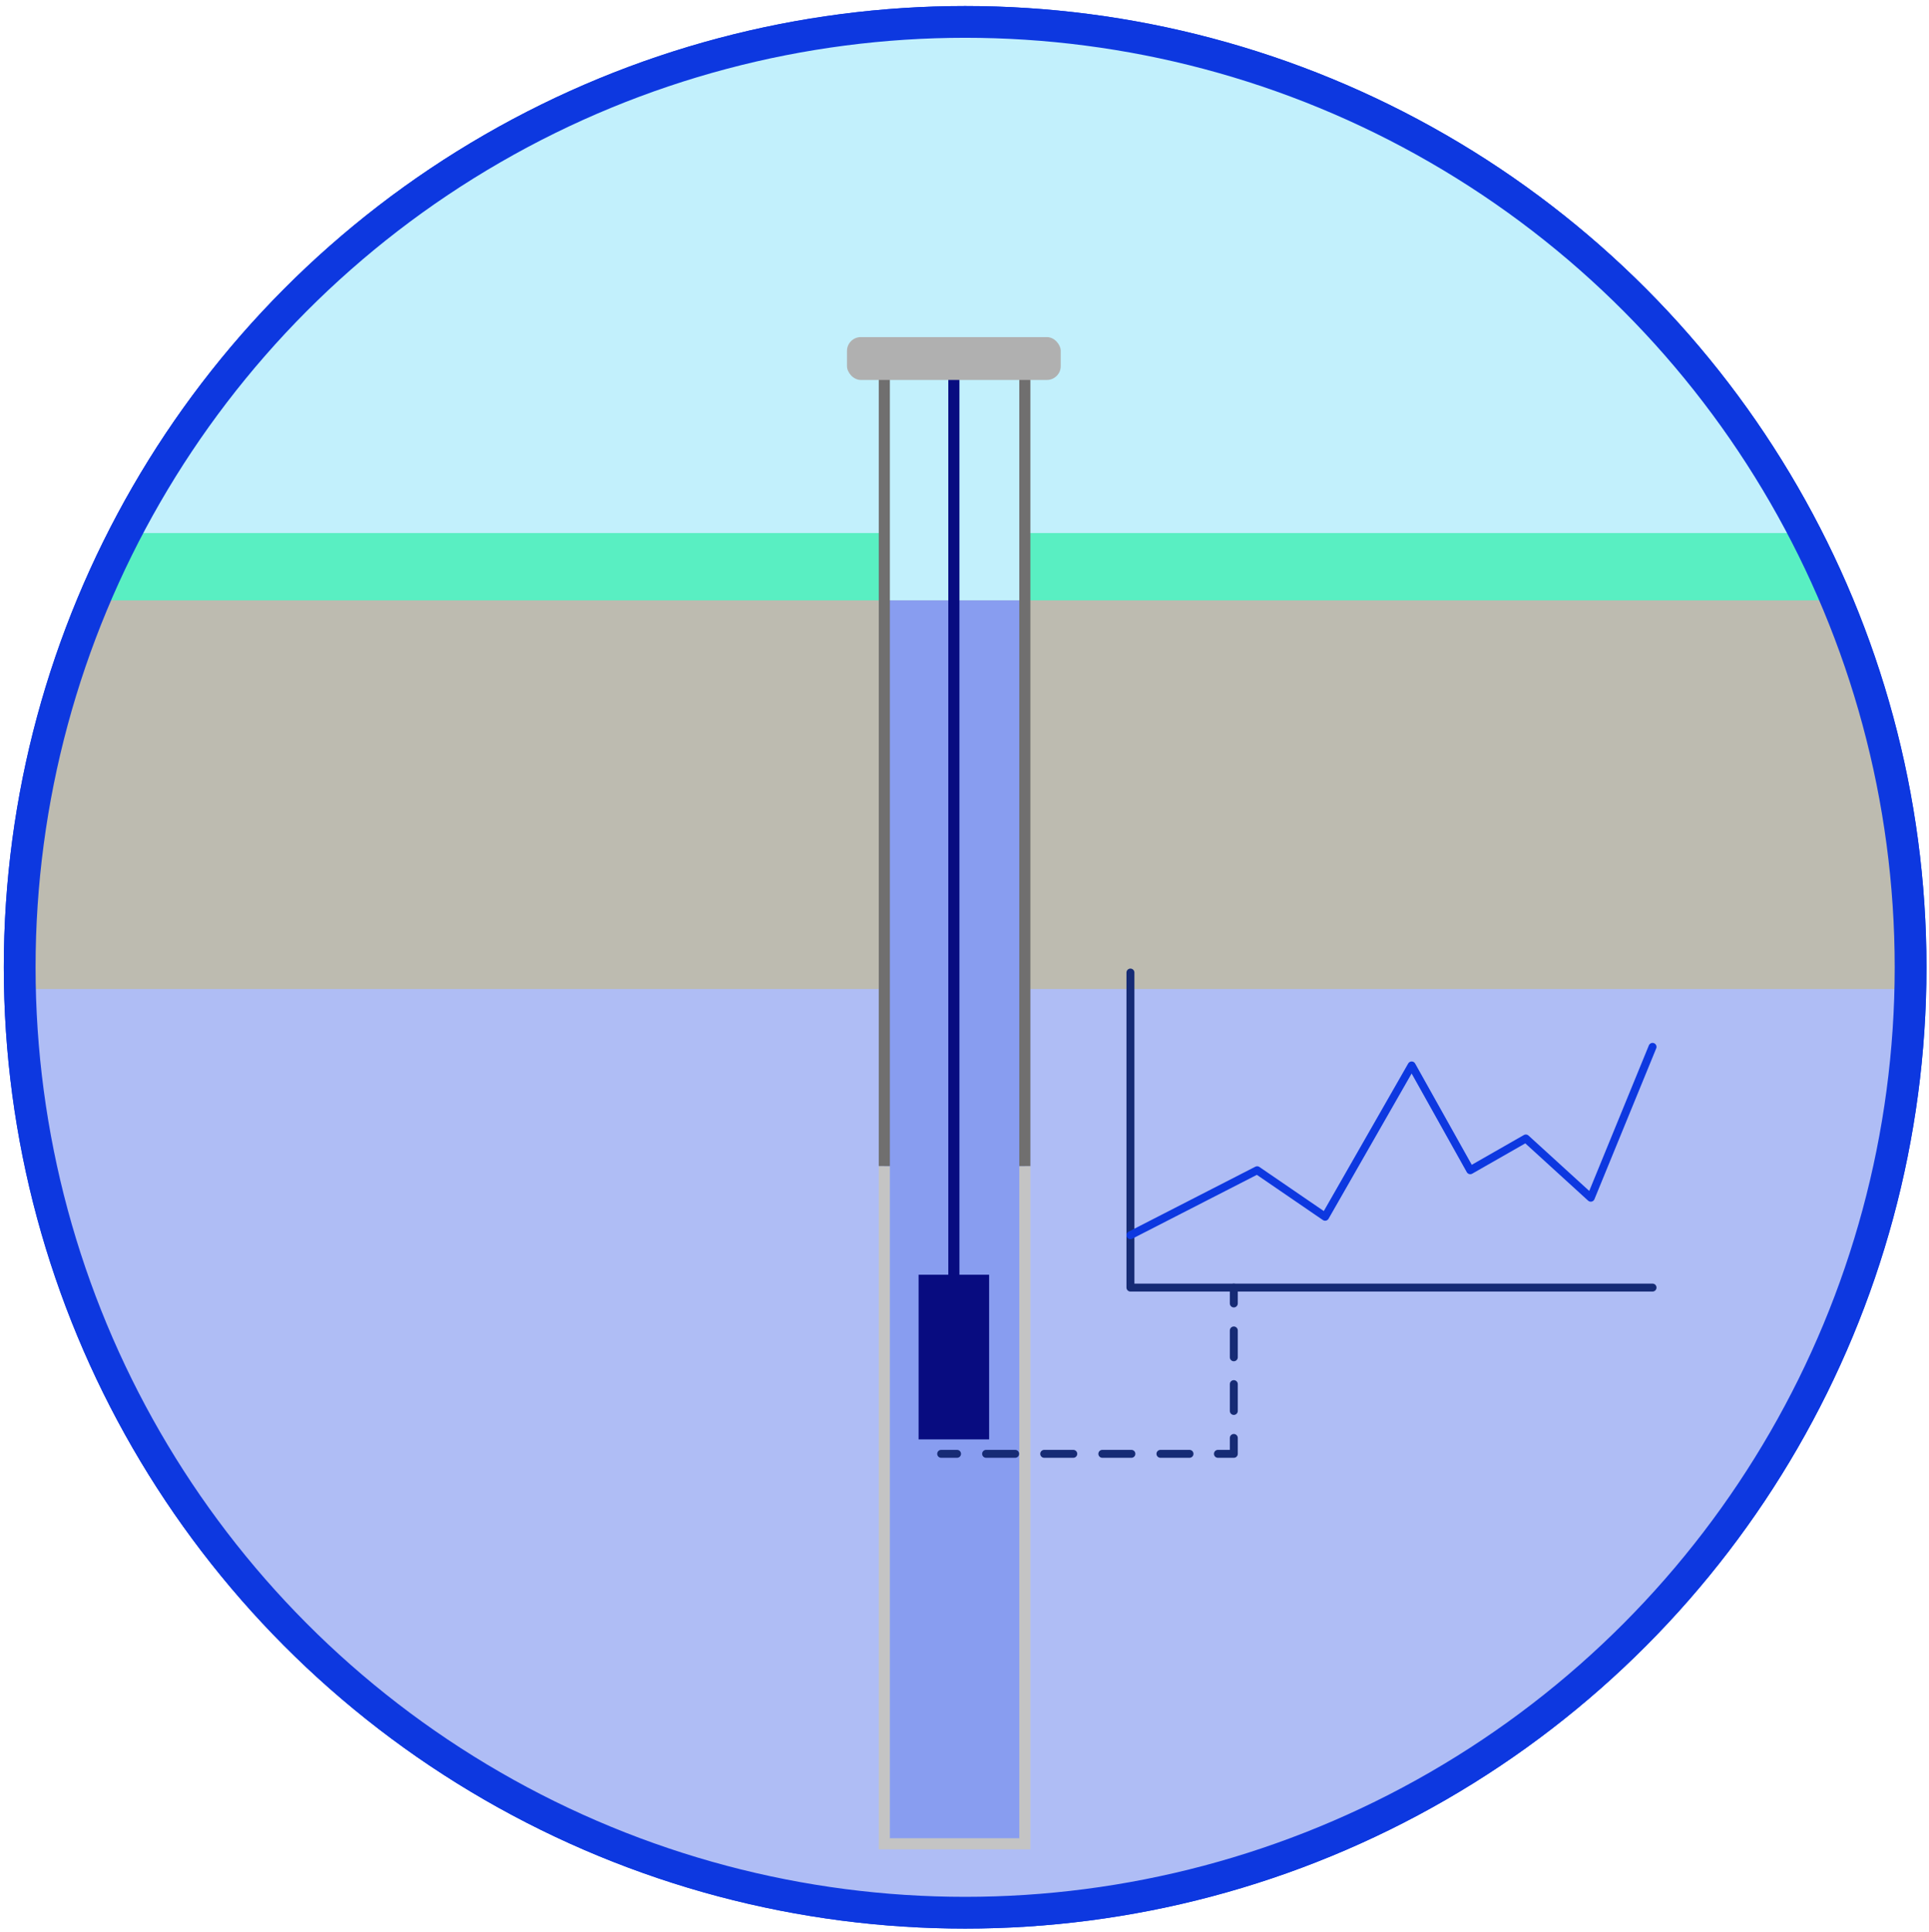
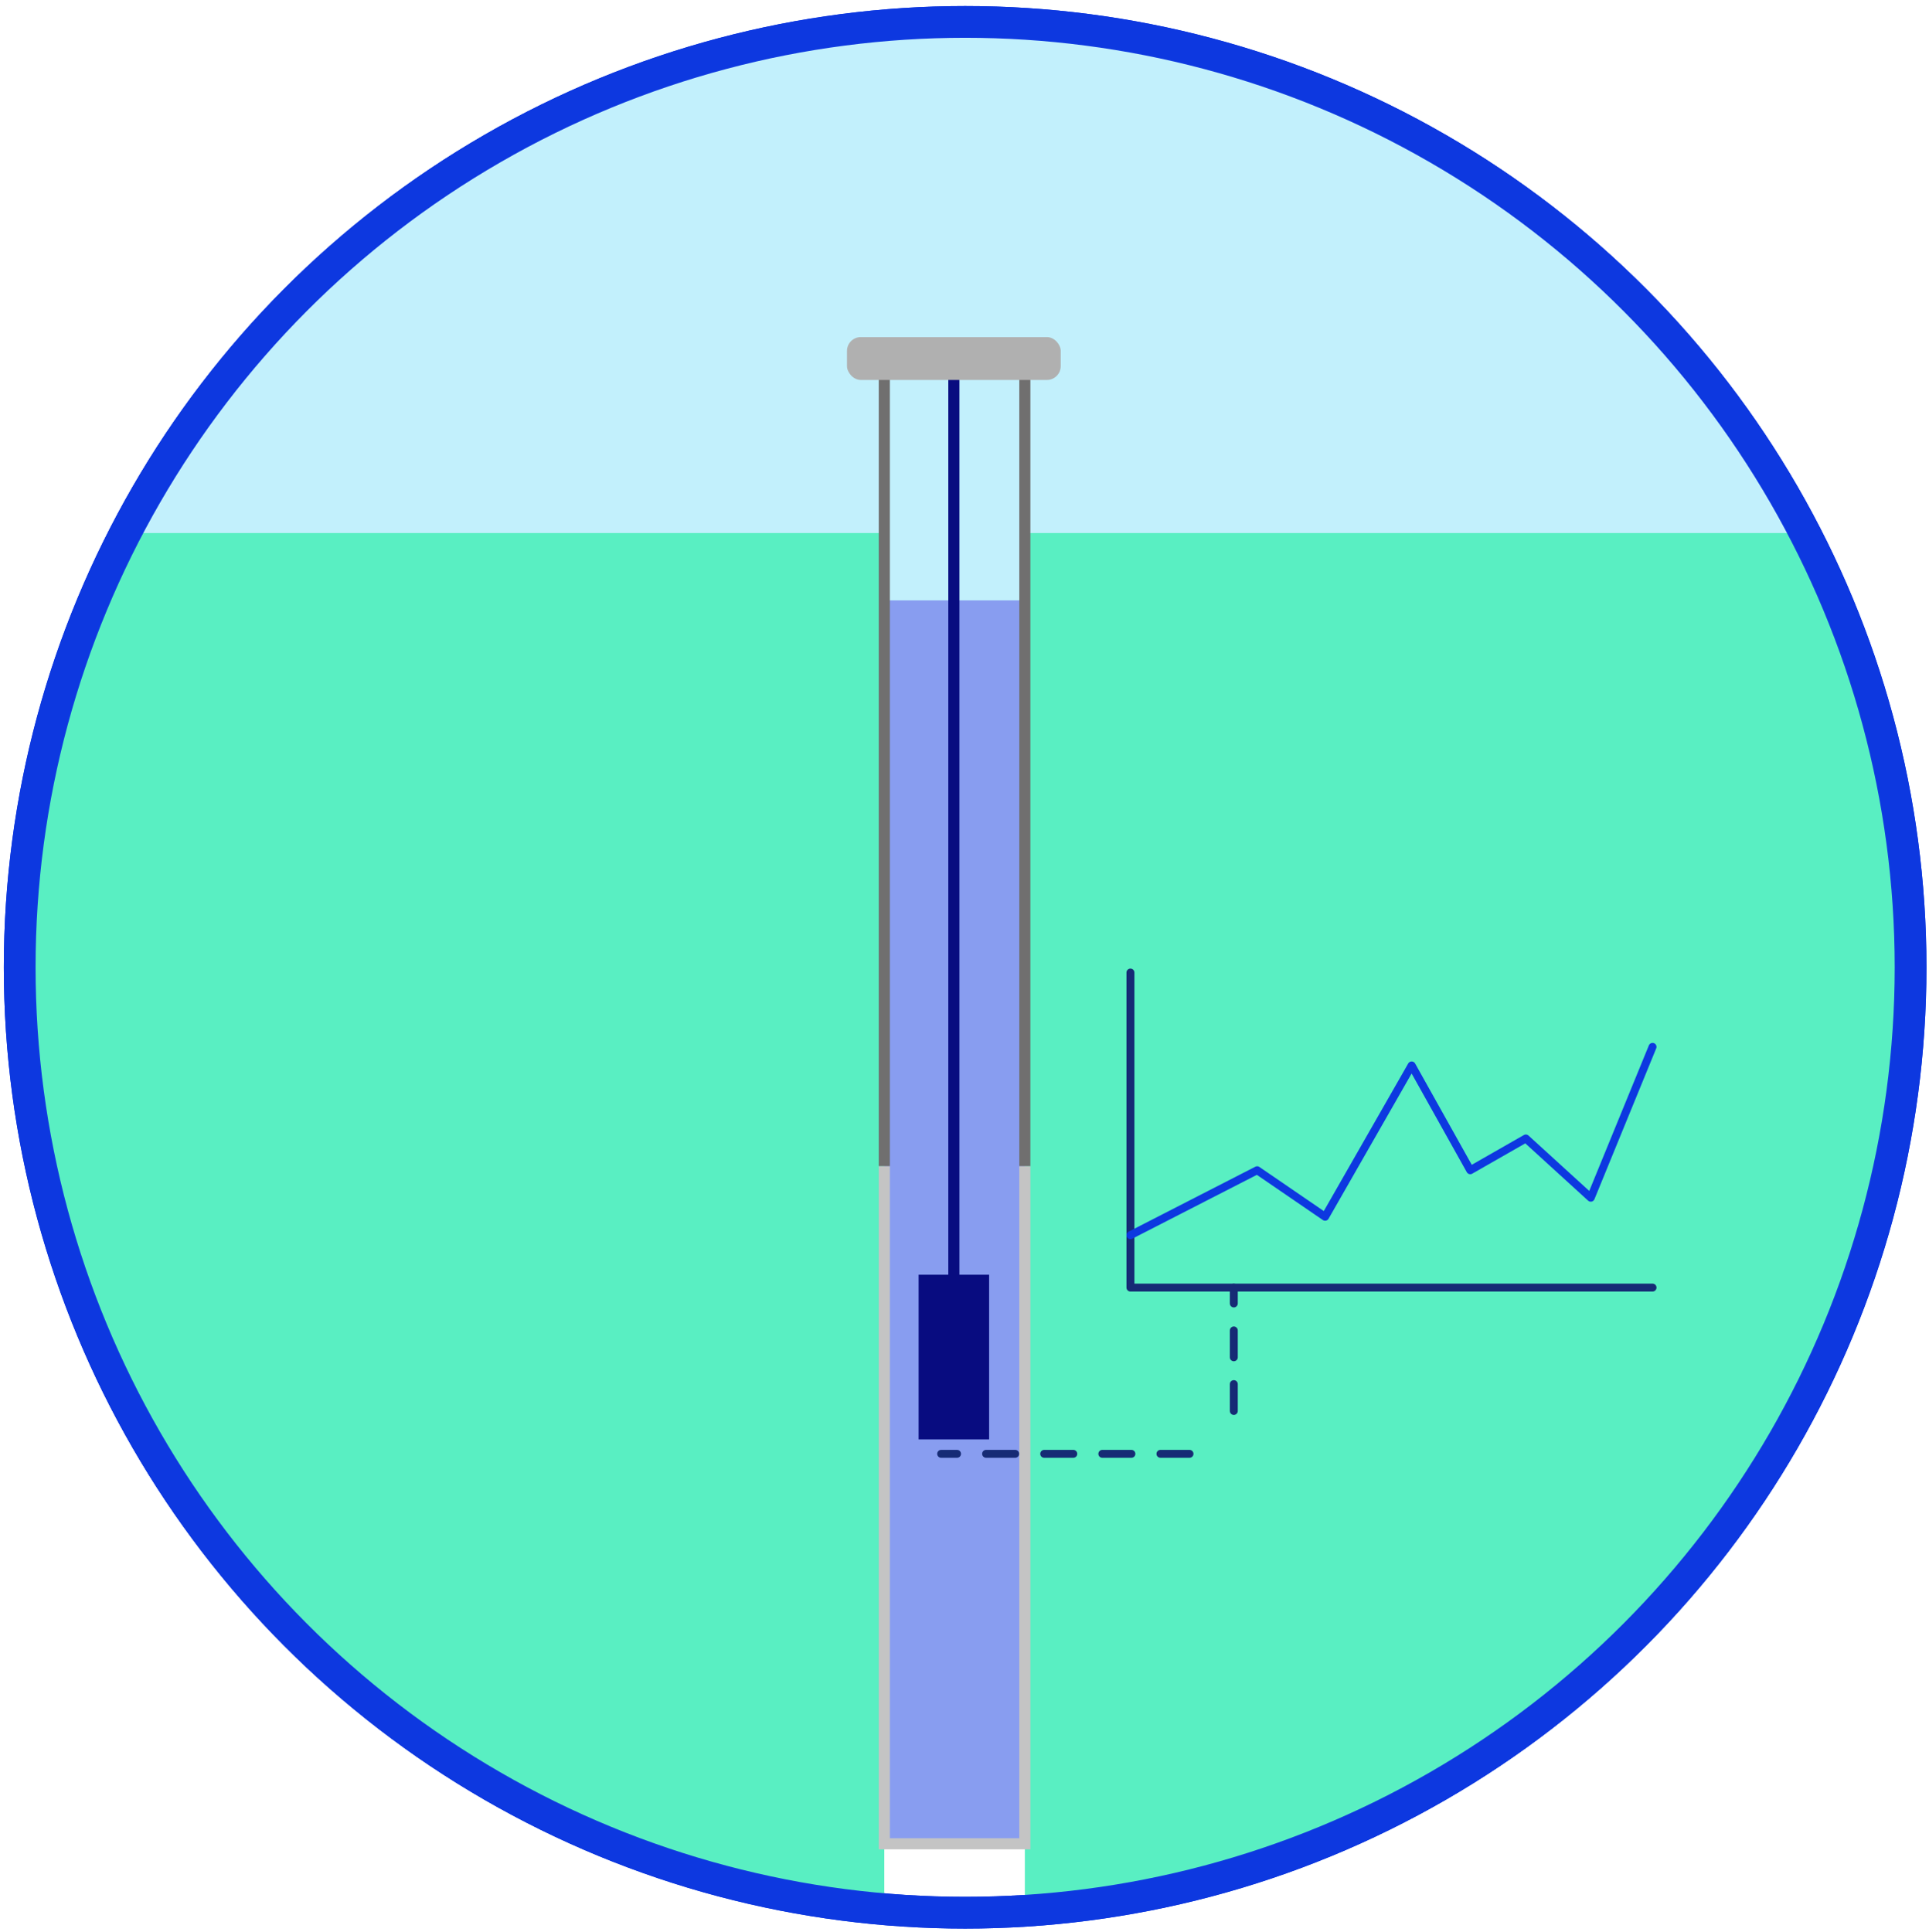
<svg xmlns="http://www.w3.org/2000/svg" id="Popups" viewBox="0 0 121.48 121.67" width="121.48" height="121.67" x="0" y="0">
  <defs>
    <style>
      .cls-1, .cls-2, .cls-3, .cls-4, .cls-5, .cls-6, .cls-7, .cls-8, .cls-9 {
        fill: none;
      }

      .cls-10 {
        clip-path: url(#clippath);
      }

      .cls-11 {
        fill: #b0b0b0;
      }

      .cls-12 {
        fill: #afbdf5;
      }

      .cls-13 {
        fill: #bdbbb0;
      }

      .cls-14 {
        fill: #c2f0fc;
      }

      .cls-15 {
        fill: #080c80;
      }

      .cls-16 {
        fill: #889df0;
      }

      .cls-17 {
        fill: #59efc2;
      }

      .cls-2 {
        stroke-dasharray: 0 0 1.83 1.83;
      }

      .cls-2, .cls-7, .cls-8, .cls-9 {
        stroke-linecap: round;
        stroke-linejoin: round;
        stroke-width: .5px;
      }

      .cls-2, .cls-7, .cls-9 {
        stroke: #162b75;
      }

      .cls-3 {
        stroke: #706f6f;
      }

      .cls-3, .cls-4, .cls-5 {
        stroke-width: .7px;
      }

      .cls-3, .cls-4, .cls-5, .cls-6 {
        stroke-miterlimit: 10;
      }

      .cls-4 {
        stroke: #c4c4c4;
      }

      .cls-5 {
        stroke: #080c80;
      }

      .cls-6 {
        stroke-width: 2px;
      }

      .cls-6, .cls-8 {
        stroke: #0d38e0;
      }

      .cls-9 {
        stroke-dasharray: 0 0 1.69 1.69;
      }
    </style>
    <clipPath id="clippath">
      <circle class="cls-1" cx="60.78" cy="60.92" r="59.54" />
    </clipPath>
  </defs>
  <g>
    <circle class="cls-6" cx="60.78" cy="60.92" r="59.54" />
    <g class="cls-10">
      <g>
        <rect class="cls-14" x="-11.42" y="-5.89" width="151.72" height="83.15" />
        <g>
          <rect class="cls-17" x="-24.01" y="33.57" width="79.7" height="91.59" />
          <rect class="cls-17" x="64.54" y="33.57" width="70.54" height="91.59" />
-           <rect class="cls-13" x="-24.01" y="37.81" width="150.44" height="91.59" />
        </g>
-         <rect class="cls-12" x="-20.07" y="62.29" width="149.58" height="71.1" />
        <rect class="cls-16" x="55.69" y="37.81" width="8.85" height="78.31" />
        <polyline class="cls-4" points="64.54 73.44 64.54 116.12 55.69 116.12 55.69 73.44" />
        <polyline class="cls-3" points="55.69 73.44 55.69 22.58 64.54 22.58 64.54 73.44" />
        <line class="cls-5" x1="60.07" y1="22.58" x2="60.07" y2="83.61" />
        <rect class="cls-15" x="57.85" y="80.28" width="4.44" height="10.37" />
        <rect class="cls-11" x="53.34" y="21.23" width="13.46" height="2.7" rx=".87" ry=".87" />
      </g>
    </g>
    <circle class="cls-6" cx="60.78" cy="60.92" r="59.54" />
  </g>
  <polyline class="cls-7" points="71.19 61.25 71.19 81.09 104.07 81.09" />
  <polyline class="cls-8" points="71.19 77.79 79.17 73.7 83.45 76.63 88.9 67.1 92.59 73.7 96.09 71.7 100.18 75.43 104.07 65.93" />
  <g>
    <line class="cls-7" x1="59.27" y1="91.56" x2="60.27" y2="91.56" />
    <line class="cls-2" x1="62.1" y1="91.56" x2="75.79" y2="91.56" />
-     <polyline class="cls-7" points="76.7 91.56 77.7 91.56 77.7 90.56" />
    <line class="cls-9" x1="77.7" y1="88.86" x2="77.7" y2="82.94" />
    <line class="cls-7" x1="77.7" y1="82.09" x2="77.7" y2="81.09" />
  </g>
</svg>